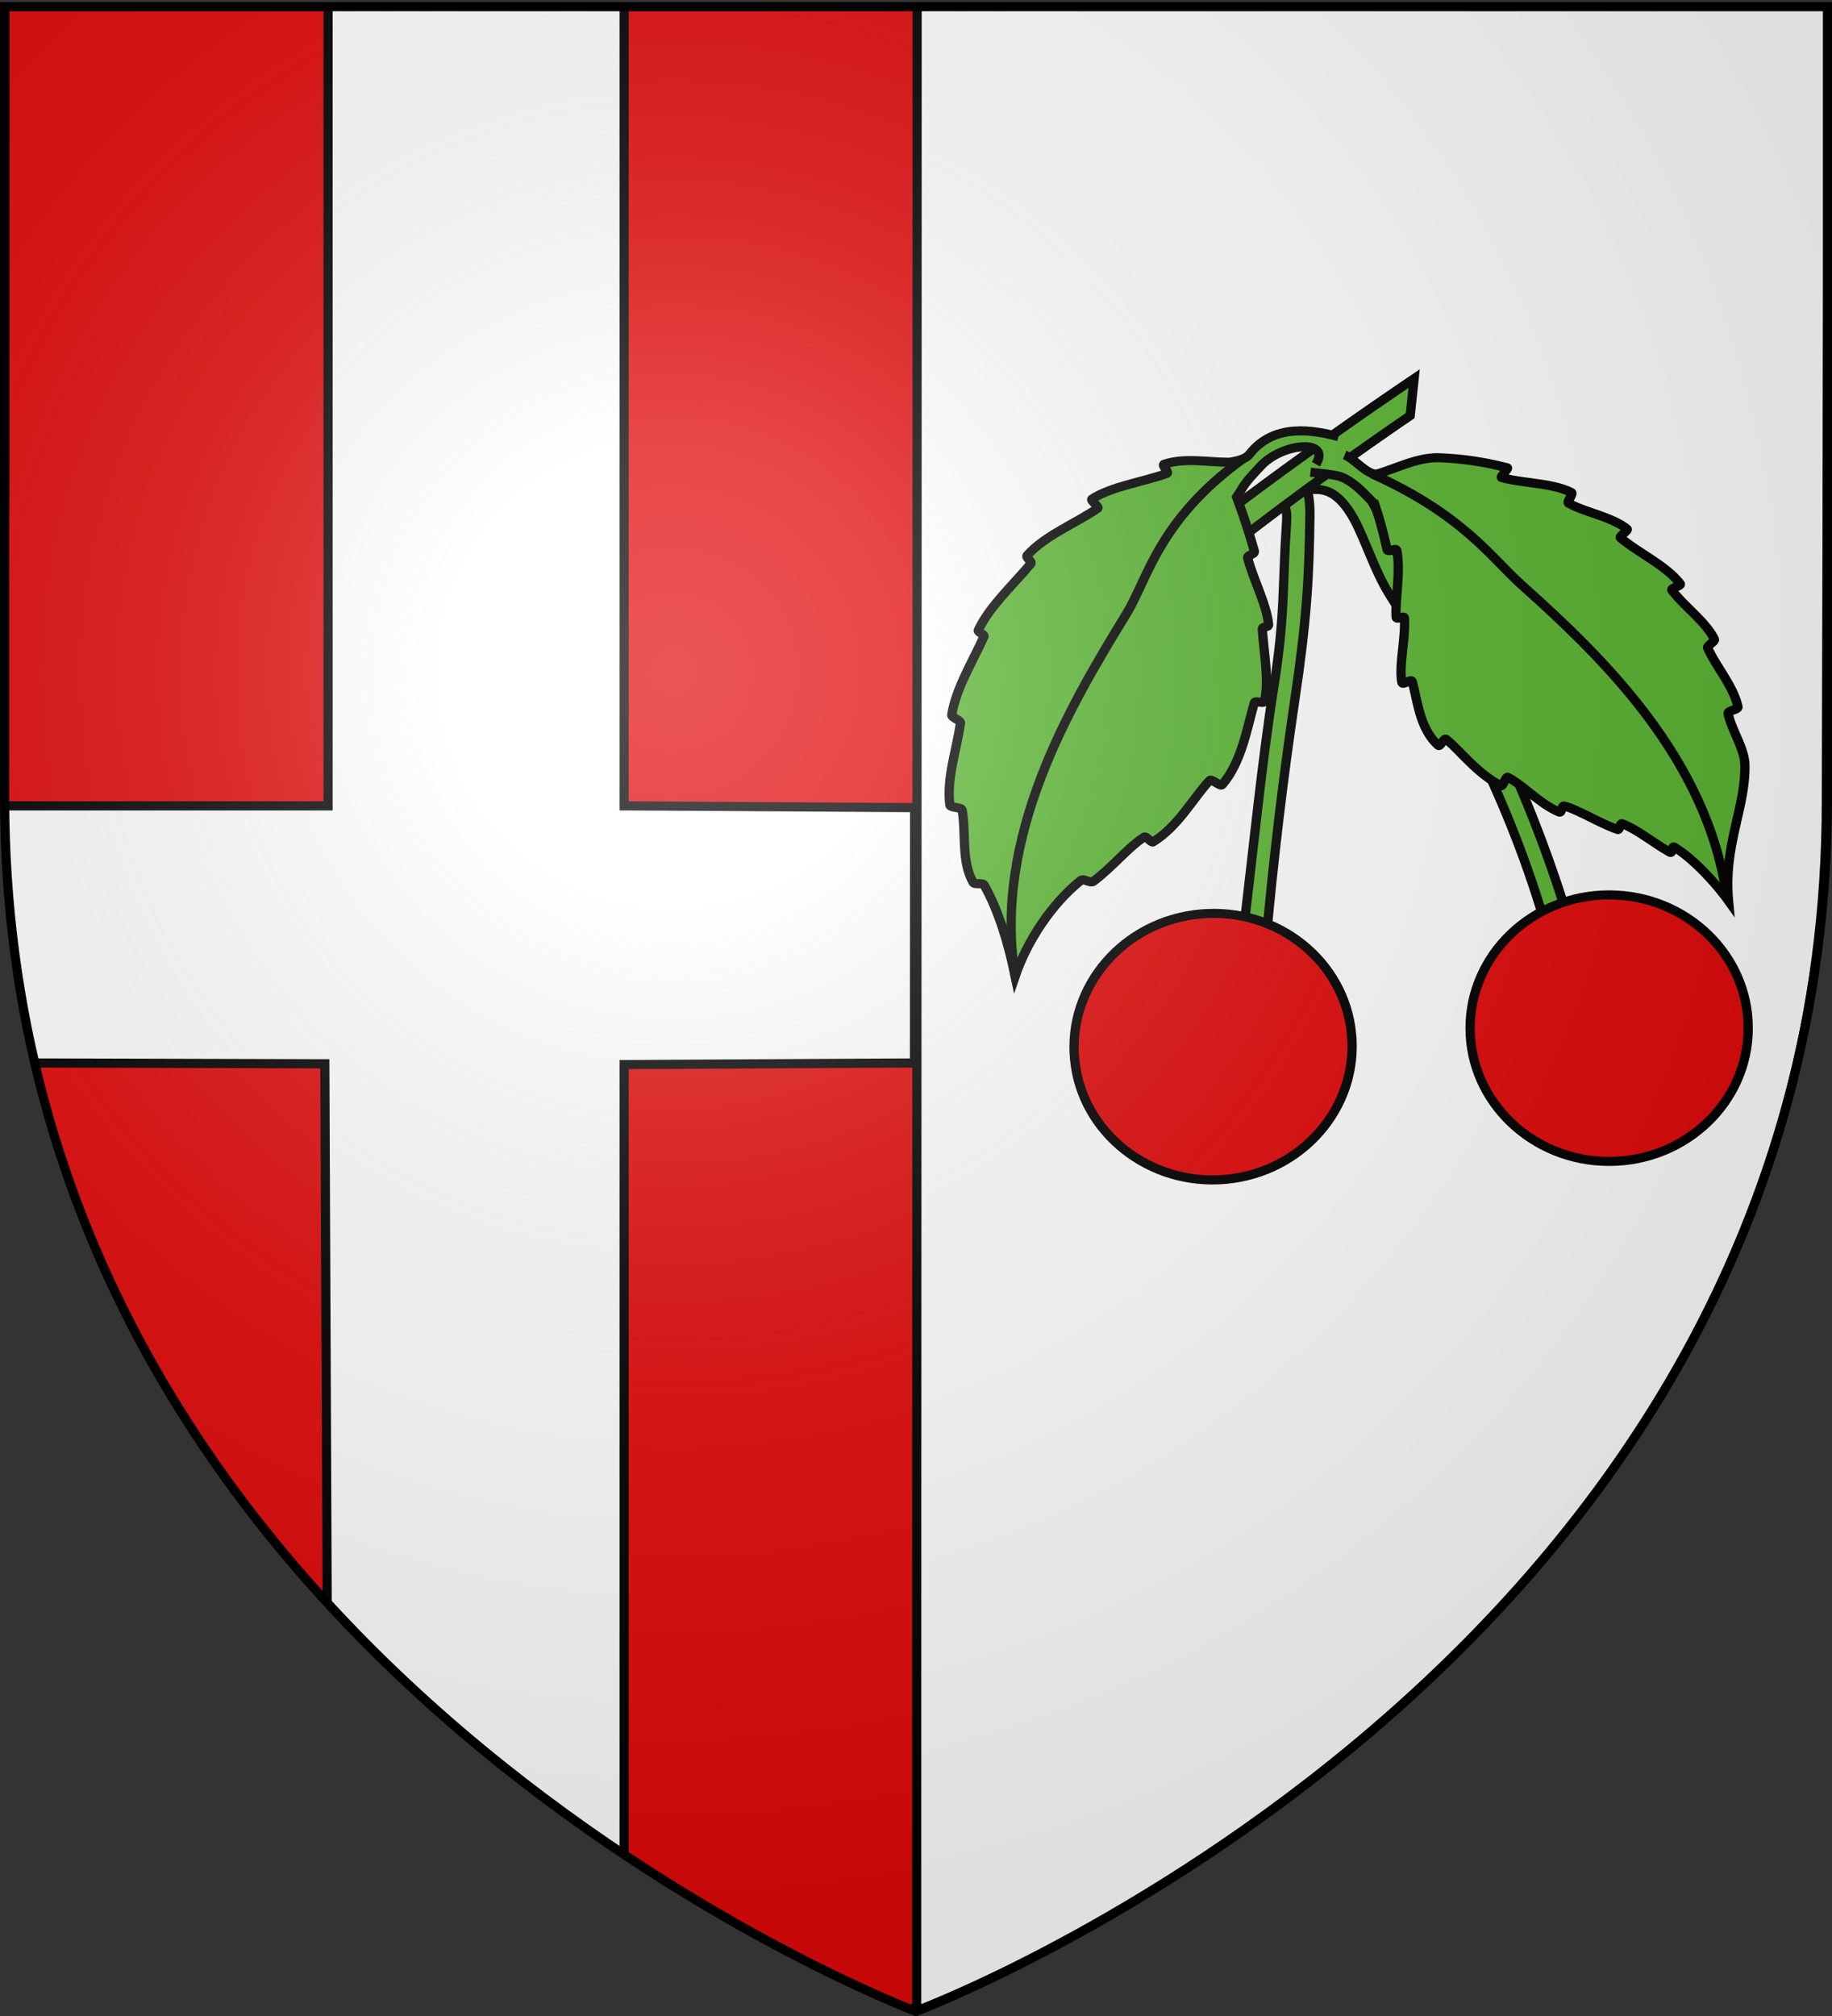
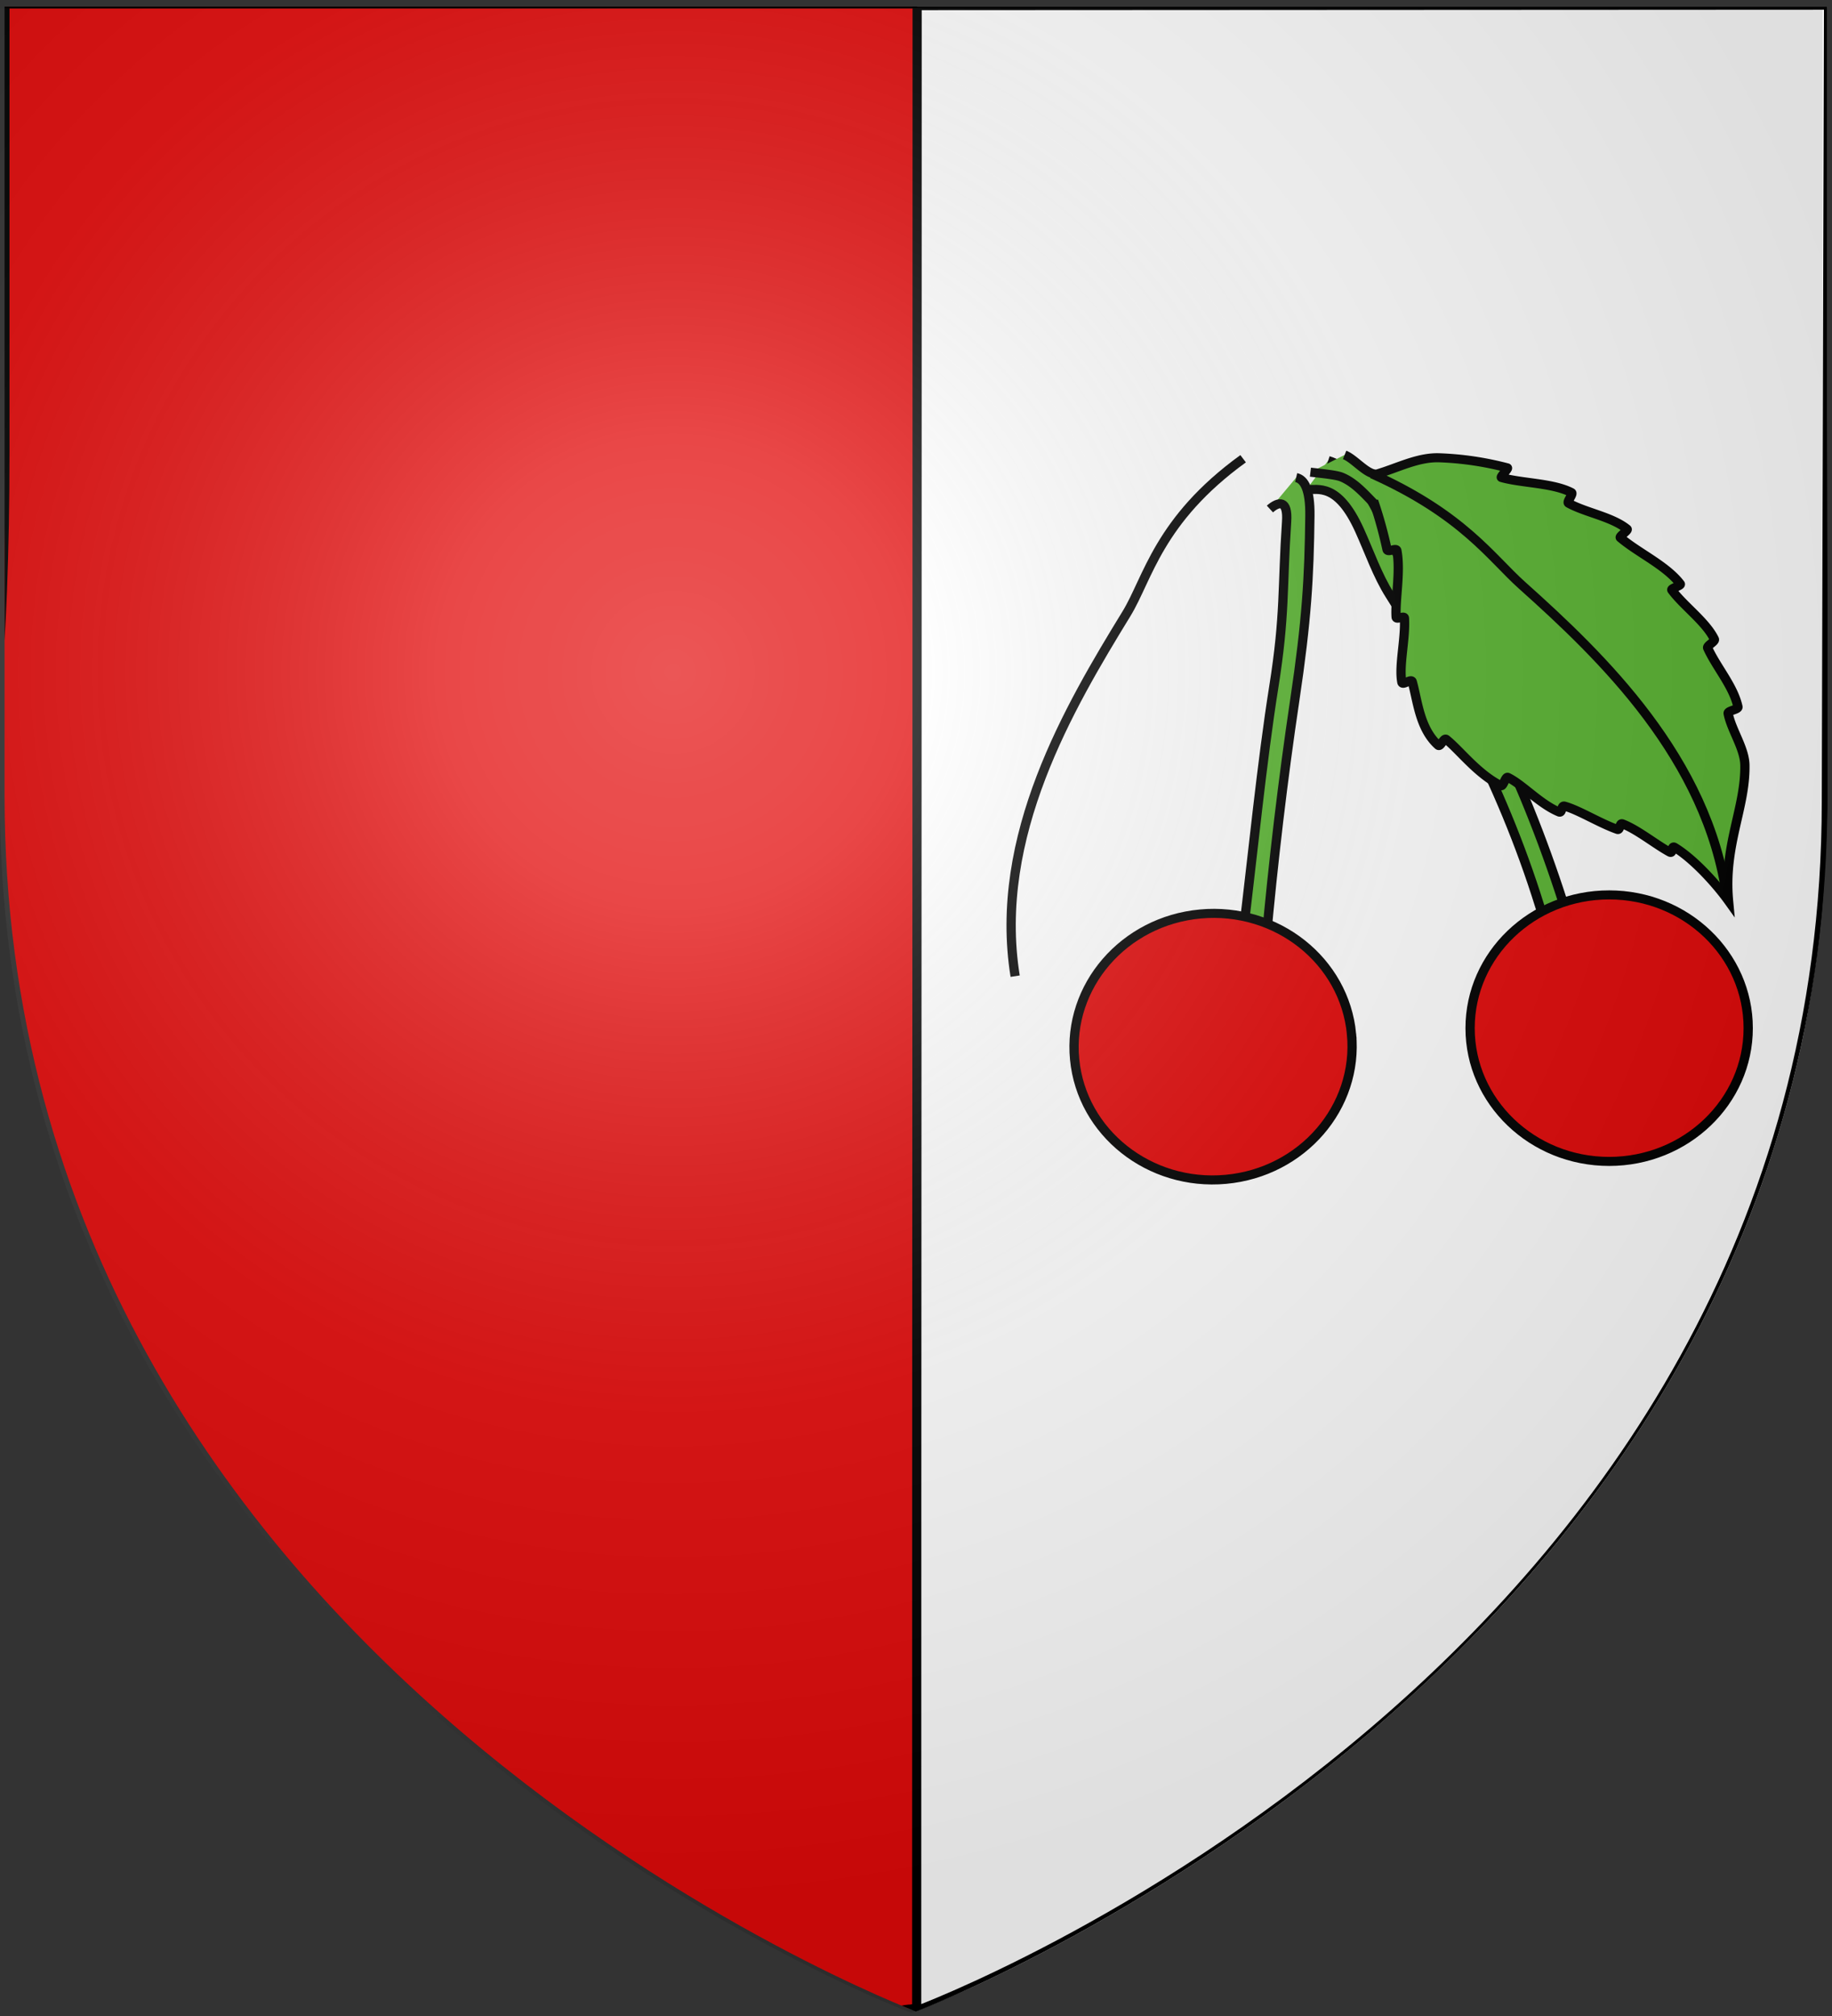
<svg xmlns="http://www.w3.org/2000/svg" xmlns:xlink="http://www.w3.org/1999/xlink" width="600" height="660" version="1.0">
  <rect width="100%" height="100%" fill="#333333" stroke="none" />
  <desc>Flag of Canton of Valais (Wallis)</desc>
  <defs>
    <clipPath id="d" clipPathUnits="userSpaceOnUse">
      <path d="M300 658.5S1.5 546.18 1.5 260.728V2.176h597v258.552C598.5 546.18 300 658.5 300 658.5z" style="opacity:1;fill:none;fill-opacity:1;fill-rule:evenodd;stroke:#000;stroke-width:3;stroke-linecap:butt;stroke-linejoin:miter;stroke-miterlimit:4;stroke-dasharray:none;stroke-opacity:1" />
    </clipPath>
    <clipPath id="b" clipPathUnits="userSpaceOnUse">
      <path d="M300 658.5S1.5 546.18 1.5 260.728V2.176h597v258.552C598.5 546.18 300 658.5 300 658.5z" style="opacity:1;fill:none;fill-opacity:1;fill-rule:evenodd;stroke:#000;stroke-width:3;stroke-linecap:butt;stroke-linejoin:miter;stroke-miterlimit:4;stroke-dasharray:none;stroke-opacity:1" />
    </clipPath>
    <clipPath id="c" clipPathUnits="userSpaceOnUse">
      <path d="M300 658.5S1.5 546.18 1.5 260.728V2.176h597v258.552C598.5 546.18 300 658.5 300 658.5z" style="opacity:1;fill:none;fill-opacity:1;fill-rule:evenodd;stroke:#000;stroke-width:3;stroke-linecap:butt;stroke-linejoin:miter;stroke-miterlimit:4;stroke-dasharray:none;stroke-opacity:1" />
    </clipPath>
    <radialGradient xlink:href="#a" id="e" cx="221.445" cy="226.331" r="300" fx="221.445" fy="226.331" gradientTransform="matrix(1.353 0 0 1.349 -79.186 -85.26)" gradientUnits="userSpaceOnUse" />
    <linearGradient id="a">
      <stop offset="0" style="stop-color:white;stop-opacity:.314" />
      <stop offset=".19" style="stop-color:white;stop-opacity:.251" />
      <stop offset=".6" style="stop-color:#6b6b6b;stop-opacity:.125" />
      <stop offset="1" style="stop-color:black;stop-opacity:.125" />
    </linearGradient>
  </defs>
  <g style="display:inline">
    <path d="M226.236 660.364C85.67 587.382 8.971 450.18-12.79 322.892c-4.518-26.425 14.682-39.73 14.682-174.962V1.57h595.624l.806 126.804c-.075 165.706-.41 191.27-18.132 246.173-22.67 70.231-76.798 148.244-143.79 201.518-37.152 29.543-125.75 81.633-138.923 81.432-2.372-.037-53.77 11.939-71.24 2.868z" clip-path="url(#b)" style="fill:#e20909;fill-opacity:1;fill-rule:nonzero;stroke:#000;stroke-width:2.443;stroke-linecap:round;stroke-linejoin:bevel;stroke-miterlimit:4;stroke-dasharray:none;stroke-dashoffset:0;stroke-opacity:1" />
    <path d="M300.225 658.286c0-275.393.144-326.35.144-656.463l298.5-.15-.723 260.724c0 285.45-297.921 395.89-297.921 395.89z" clip-path="url(#c)" style="display:inline;fill:#fff;fill-opacity:1;fill-rule:evenodd;stroke:#000;stroke-width:3;stroke-linejoin:bevel;stroke-miterlimit:4;stroke-dasharray:none;stroke-opacity:1" />
-     <path d="M107.78 2.037v261.79H-2.34c-.452 3.783-.765 38.474 10.4 84.164l98.657.266.798 182.87c29.13 33.128 62.006 57.705 97.511 80.206v-262.81l95.384-.532.037-83.588-95.421-.577V2.036z" clip-path="url(#d)" style="fill:#fff;stroke:#000;stroke-width:3;stroke-linecap:butt;stroke-linejoin:miter;stroke-miterlimit:4;stroke-dasharray:none;stroke-opacity:1" transform="matrix(.997 0 0 1 -.008 0)" />
  </g>
  <g style="stroke:#000;stroke-width:1.137;stroke-miterlimit:4;stroke-dasharray:none;stroke-opacity:1">
    <g style="stroke:#000;stroke-width:1.137;stroke-miterlimit:4;stroke-dasharray:none;stroke-opacity:1">
      <g style="stroke:#000;stroke-width:2.169;stroke-miterlimit:4;stroke-dasharray:none;stroke-opacity:1">
        <path d="M934.791 366.185c1.94.443 3.285 2.869 3.215 9.134-.167 14.766-.736 24.968-3.548 44.24-2.726 18.678-5.039 38.6-6.75 58.012l-5.434-1.37c2.38-19.897 4.479-41.836 7.276-59.842 2.705-17.416 1.949-23.602 3.004-39.607.353-5.35-1.898-4.836-3.909-3.038" style="display:inline;fill:#5ab532;fill-opacity:1;stroke:#000;stroke-width:2.169;stroke-miterlimit:4;stroke-dasharray:none;stroke-opacity:1" transform="matrix(1.399 0 0 1.367 -883.266 -344.23)" />
        <path d="M947.752 499.435c1.646 17.54-11.538 33.138-29.428 34.817s-33.747-11.193-35.394-28.733 11.538-33.138 29.429-34.817 33.746 11.193 35.393 28.733z" style="fill:#e20909;fill-opacity:.995;stroke:#000;stroke-width:2.169;stroke-miterlimit:4;stroke-dasharray:none;stroke-opacity:1" transform="matrix(1.399 0 0 1.367 -883.266 -344.23)" />
        <path d="M942.298 362.11c4.372 1.367 8.146 5.322 11.692 12.629 2.602 5.362 4.758 11.148 7.83 16.163 13.848 22.617 26.721 48.14 36.396 80.101l-4.701 3.653c-8.622-31.02-22.153-56.686-36.796-80.327-2.914-4.705-4.78-10.307-7.085-15.511-5.134-11.59-9.836-9.57-12.434-9.79" style="display:inline;fill:#5ab532;fill-opacity:1;stroke:#000;stroke-width:2.169;stroke-miterlimit:4;stroke-dasharray:none;stroke-opacity:1" transform="matrix(1.399 0 0 1.367 -883.266 -344.23)" />
        <path d="M1040.617 498.046c0 17.617-14.584 31.915-32.554 31.915s-32.553-14.298-32.553-31.915 14.584-31.915 32.553-31.915c17.97 0 32.554 14.298 32.554 31.915z" style="fill:#e20909;fill-opacity:.995;stroke:#000;stroke-width:2.169;stroke-miterlimit:4;stroke-dasharray:none;stroke-opacity:1" transform="matrix(1.399 0 0 1.367 -883.266 -344.23)" />
-         <path d="m915.73 385.648.35-9.212a1034 1034 0 0 1 46.325-33.949l-.922 8.871c-15.737 10.98-30.953 22.442-45.752 34.29z" style="display:inline;fill:#5ab532;fill-opacity:1;stroke:#000;stroke-width:2.169;stroke-miterlimit:4;stroke-dasharray:none;stroke-opacity:1" transform="matrix(1.399 0 0 1.367 -883.266 -344.23)" />
        <g style="stroke:#000;stroke-width:2.029;stroke-miterlimit:4;stroke-dasharray:none;stroke-opacity:1">
-           <path d="M935.501 361.278c5.694-3.547-4.395-7.69-11.016-5.104-2.185.854-4.42 1.543-6.371 2.941l-1.403.814c-.554 4.416-1.234 8.607-2.06 12.57-.158.759-1.828-.022-1.998.72-1.138 4.994-1.022 11.136-2.71 15.351-.255.635-1.414-.342-1.682.275-2.131 4.905-3.803 10.845-6.893 14.595-.507.614-1.69-1.223-2.224-.64-4.15 4.523-8.498 10.527-14.54 13.101-.66.282-1.384-2.336-2.069-2.078-5.062 1.903-10.756 6.041-17.273 6.62-.458.042-.69-1.89-1.181-1.845-3.944.352-9.18 2.802-14.426 3.782-.89.166-1.542-1.626-2.442-1.429-8.086 1.77-16.687 6.827-22.5 12.562 2.18-7.824 3.43-15.008 3.235-21.243-.024-.763-1.87-.929-1.877-1.683-.208-5.365 3.623-10.4 5.214-15.479.23-.707-2.11-1.583-1.857-2.28 2.077-5.735 6.947-10.296 10.393-15.27.392-.567-1.25-1.98-.842-2.536 3.621-4.922 9.525-8.534 14.25-12.411.397-.326-.867-1.497-.463-1.815 4.702-3.697 11.519-5.598 17.005-8.047.597-.266-.463-1.754.142-2.004 5.353-2.215 12.73-1.568 18.56-2.393.513-.073-.701-2.356-.185-2.417 5.084-.6 11.95 1.735 17.221 2.336.68.078-.29-2.202.391-2.104 4.716.684 8.72 3.951 12.975 6.126 1.573.433 3.307 1.033 4.74.351 8.054-3.83 14.957 1.62 19.095 5.363" style="display:inline;fill:#5ab532;fill-opacity:1;fill-rule:evenodd;stroke:#000;stroke-width:2.029;stroke-linecap:butt;stroke-linejoin:miter;stroke-miterlimit:4;stroke-dasharray:none;stroke-opacity:1" transform="scale(1.496 1.461)rotate(-27.04 76.864 1578.933)" />
          <path d="M927.939 370.838c-22.804-3.817-30.76-14.453-38.544-19.332-20.51-12.854-48.758-31.078-58.619-61.251" style="fill:none;fill-rule:evenodd;stroke:#000;stroke-width:2.029;stroke-linecap:butt;stroke-linejoin:miter;stroke-miterlimit:4;stroke-dasharray:none;stroke-opacity:1" transform="scale(1.496 -1.461)rotate(27.04 1584.94 -1229.659)" />
        </g>
        <g style="stroke:#000;stroke-width:2.055;stroke-miterlimit:4;stroke-dasharray:none;stroke-opacity:1">
          <path d="M961.08 352.033c2.468-.926 5.32-2.07 6.585-2.182 3.171-.282 6.346 1.056 9.415 2.092a101 101 0 0 1 7.131 7.85c.544.668 1.574-1.398 2.078-.746 2.973 3.848 4.774 10.16 6.768 13.451.39.644 1.386-1.233 1.754-.613 2.418 4.072 3.813 10.156 6.163 13.158.551.705 1.404-1.78 2.002-1.14 2.945 3.155 6.288 8.683 11.738 10.156.633.17.277-2.158.96-2.012 3.894.835 9.655 3.76 15.588 3.767.57 0-.08-2.378.512-2.386 3.709-.045 9.086 2.128 13.748 1.762.678-.143-.361-1.576.392-1.733 3.182-.663 8.753-.14 12.871-.693.627-.084-.28-1.556.36-1.63 3.478-.4 8.672.763 12.312.873.88.027-.438-1.528.437-1.46 4.939.389 11.969 3.086 16.226 5.317-6.831-10.711-6.33-20.505-10.963-29.086-1.79-3.315-6.37-5.723-8.653-8.66-.425-.547 1.669-1.815 1.228-2.349-3.07-3.714-8.34-5.76-12.078-8.76-.475-.382.873-2.09.388-2.458-3.486-2.658-9.576-3.581-13.48-5.574-.45-.23 1.462-1.872 1.006-2.093-4.715-2.286-11.494-1.972-16.598-3.209-.473-.114.87-2.325.396-2.43-4.232-.936-9.83.906-14.186.751-.618-.022.038-2.437-.58-2.442-4.68-.043-10.66 3.17-15.327 4.1-.38.076.51-2.63.131-2.548a67.4 67.4 0 0 0-14.417 4.89c-4.312 2.03-7.188 6.322-10.625 9.644-1.765 1.219-5.995-.81-8.343-.564" style="fill:#5ab532;fill-opacity:1;fill-rule:evenodd;stroke:#000;stroke-width:2.055;stroke-linecap:butt;stroke-linejoin:miter;stroke-miterlimit:4;stroke-dasharray:none;stroke-opacity:1" transform="scale(1.477 1.443)rotate(27.342 1129.26 -1148.713)" />
          <path d="M973.387 346.107c22.187-1.045 32.26 4.768 41.13 7.164 23.366 6.313 54.633 16.033 72.867 42.018" style="fill:none;fill-rule:evenodd;stroke:#000;stroke-width:2.055;stroke-linecap:butt;stroke-linejoin:miter;stroke-miterlimit:4;stroke-dasharray:none;stroke-opacity:1" transform="scale(1.477 1.443)rotate(27.342 1129.26 -1148.713)" />
        </g>
      </g>
    </g>
  </g>
  <g style="display:inline">
    <path d="M298.444 658.986s298.5-112.32 298.5-397.772V2.662h-597v258.552c0 285.452 298.5 397.772 298.5 397.772" style="fill:url(#e);fill-opacity:1;fill-rule:evenodd;stroke:none" />
  </g>
-   <path d="M300 658.5S1.5 546.18 1.5 260.728V2.176h597v258.552C598.5 546.18 300 658.5 300 658.5z" style="opacity:1;fill:none;fill-opacity:1;fill-rule:evenodd;stroke:#000;stroke-width:3;stroke-linecap:butt;stroke-linejoin:miter;stroke-miterlimit:4;stroke-dasharray:none;stroke-opacity:1" />
</svg>